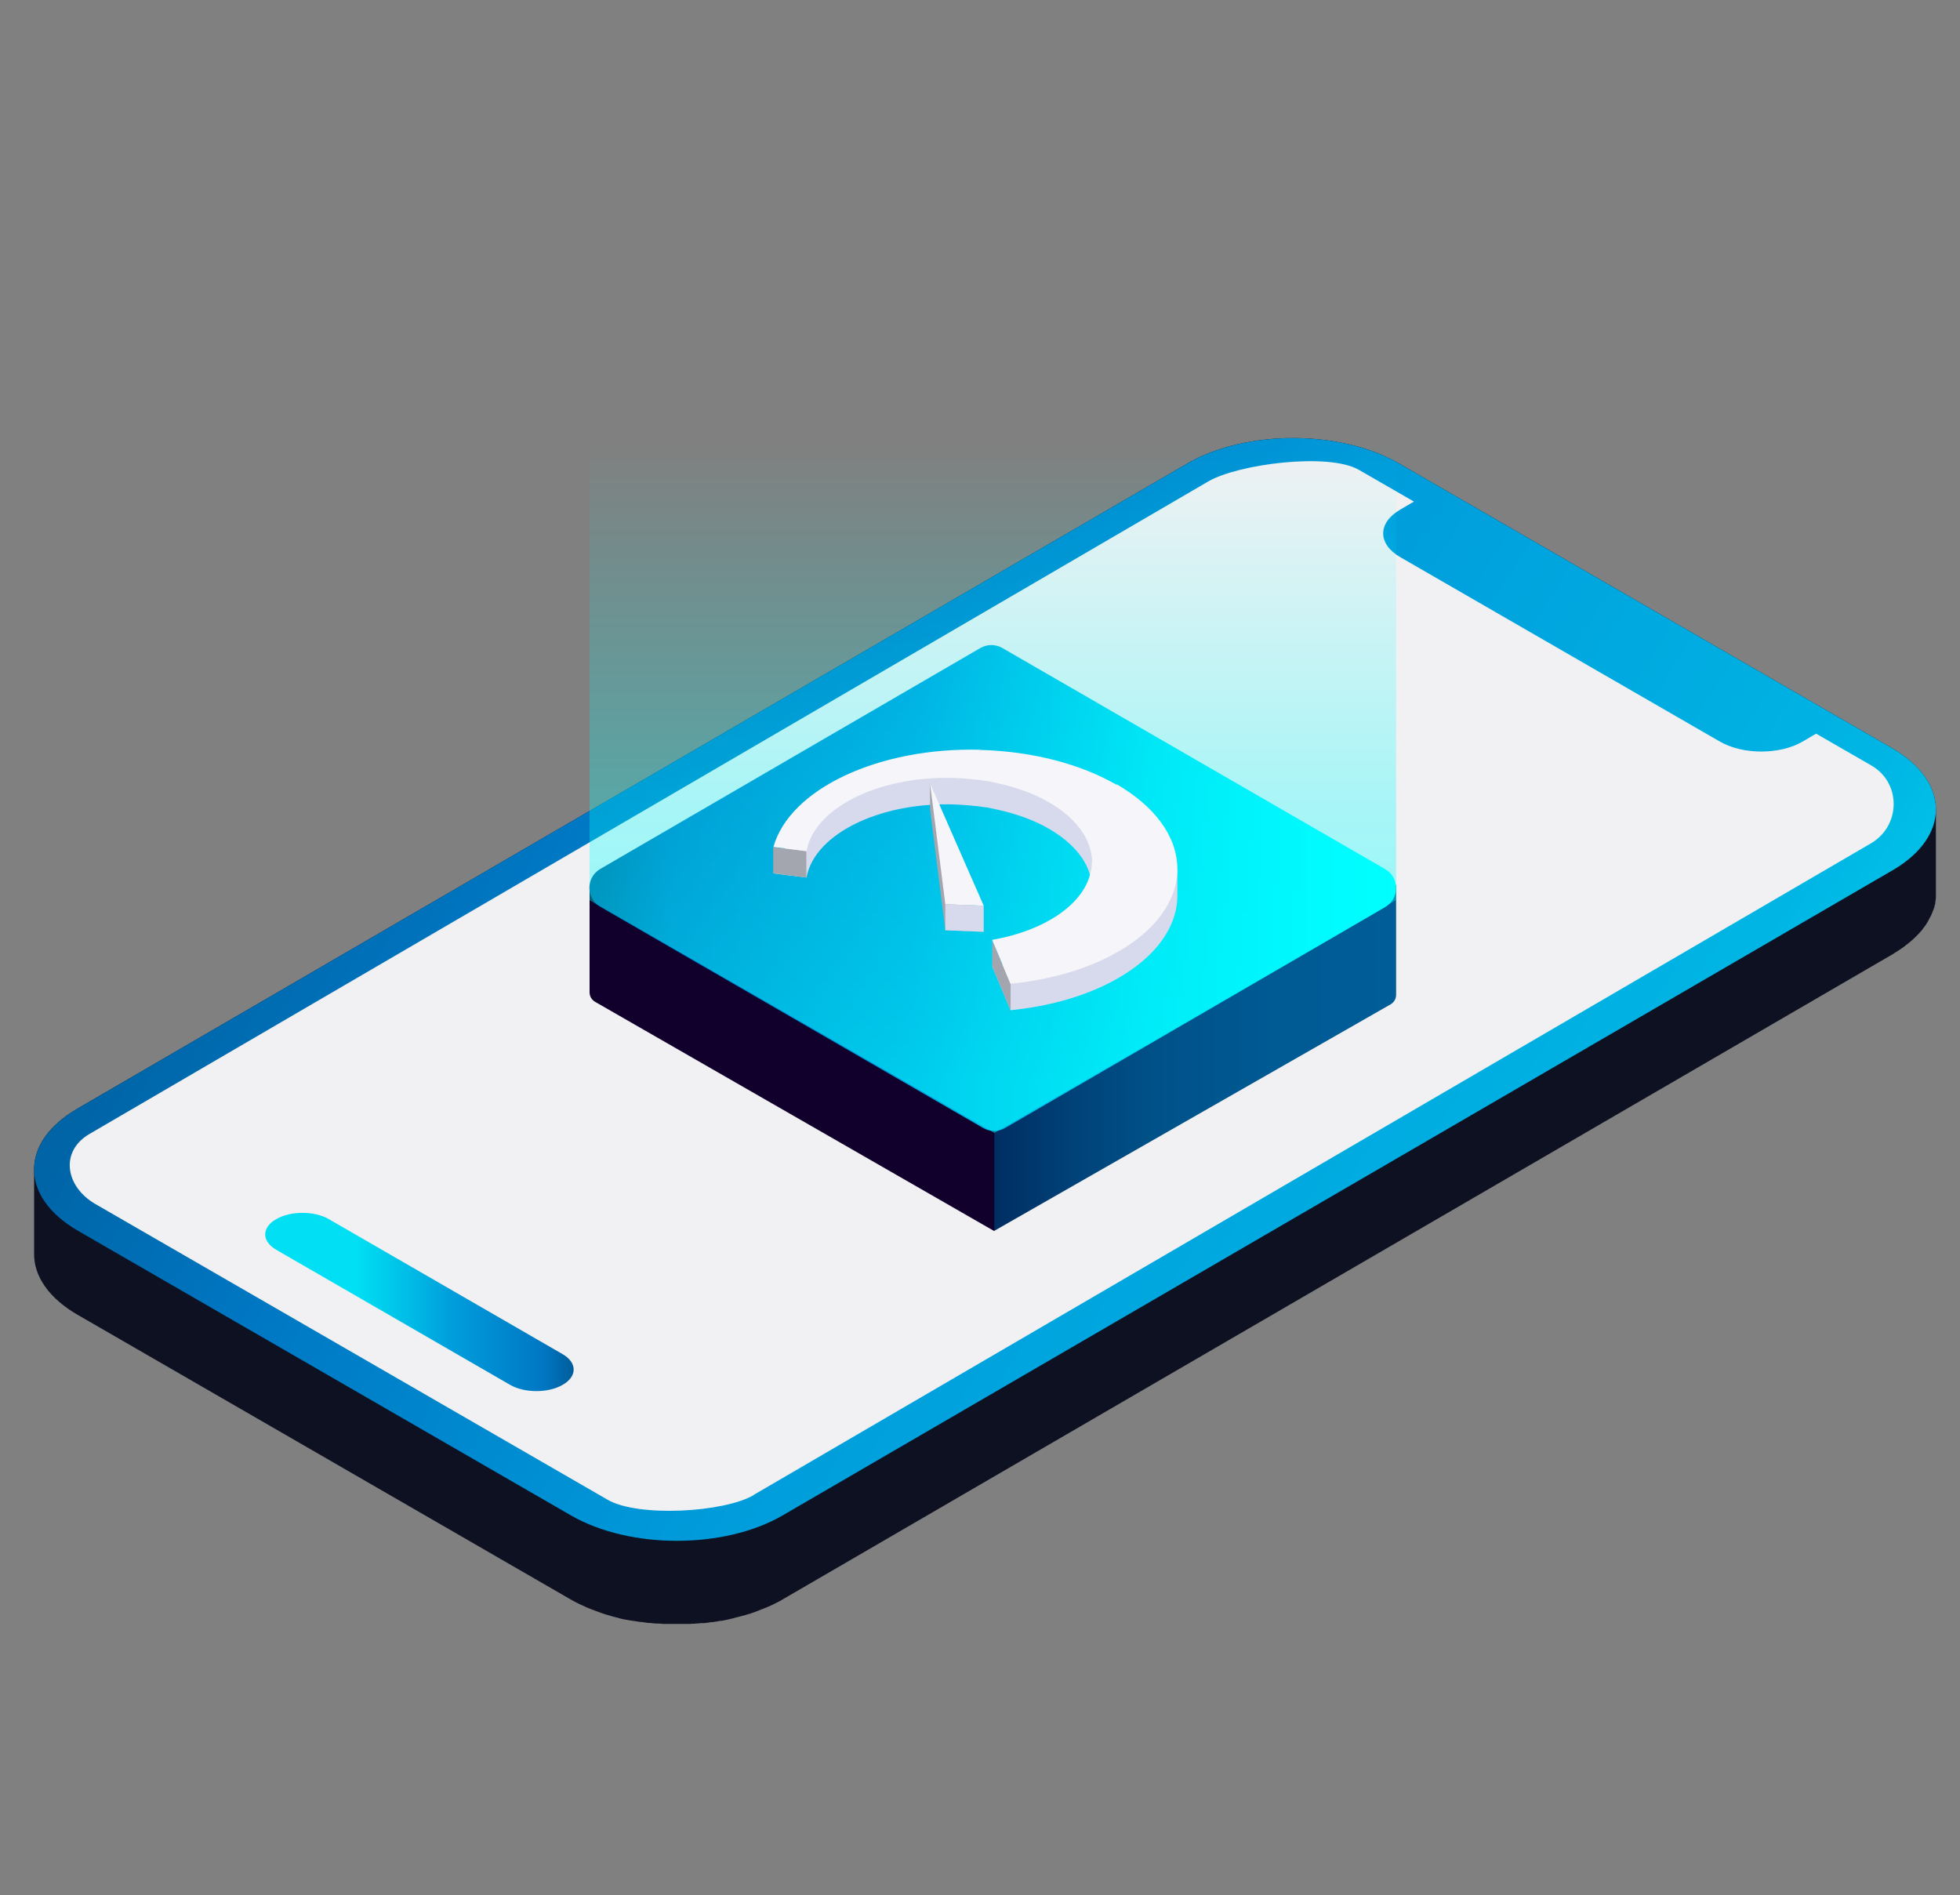
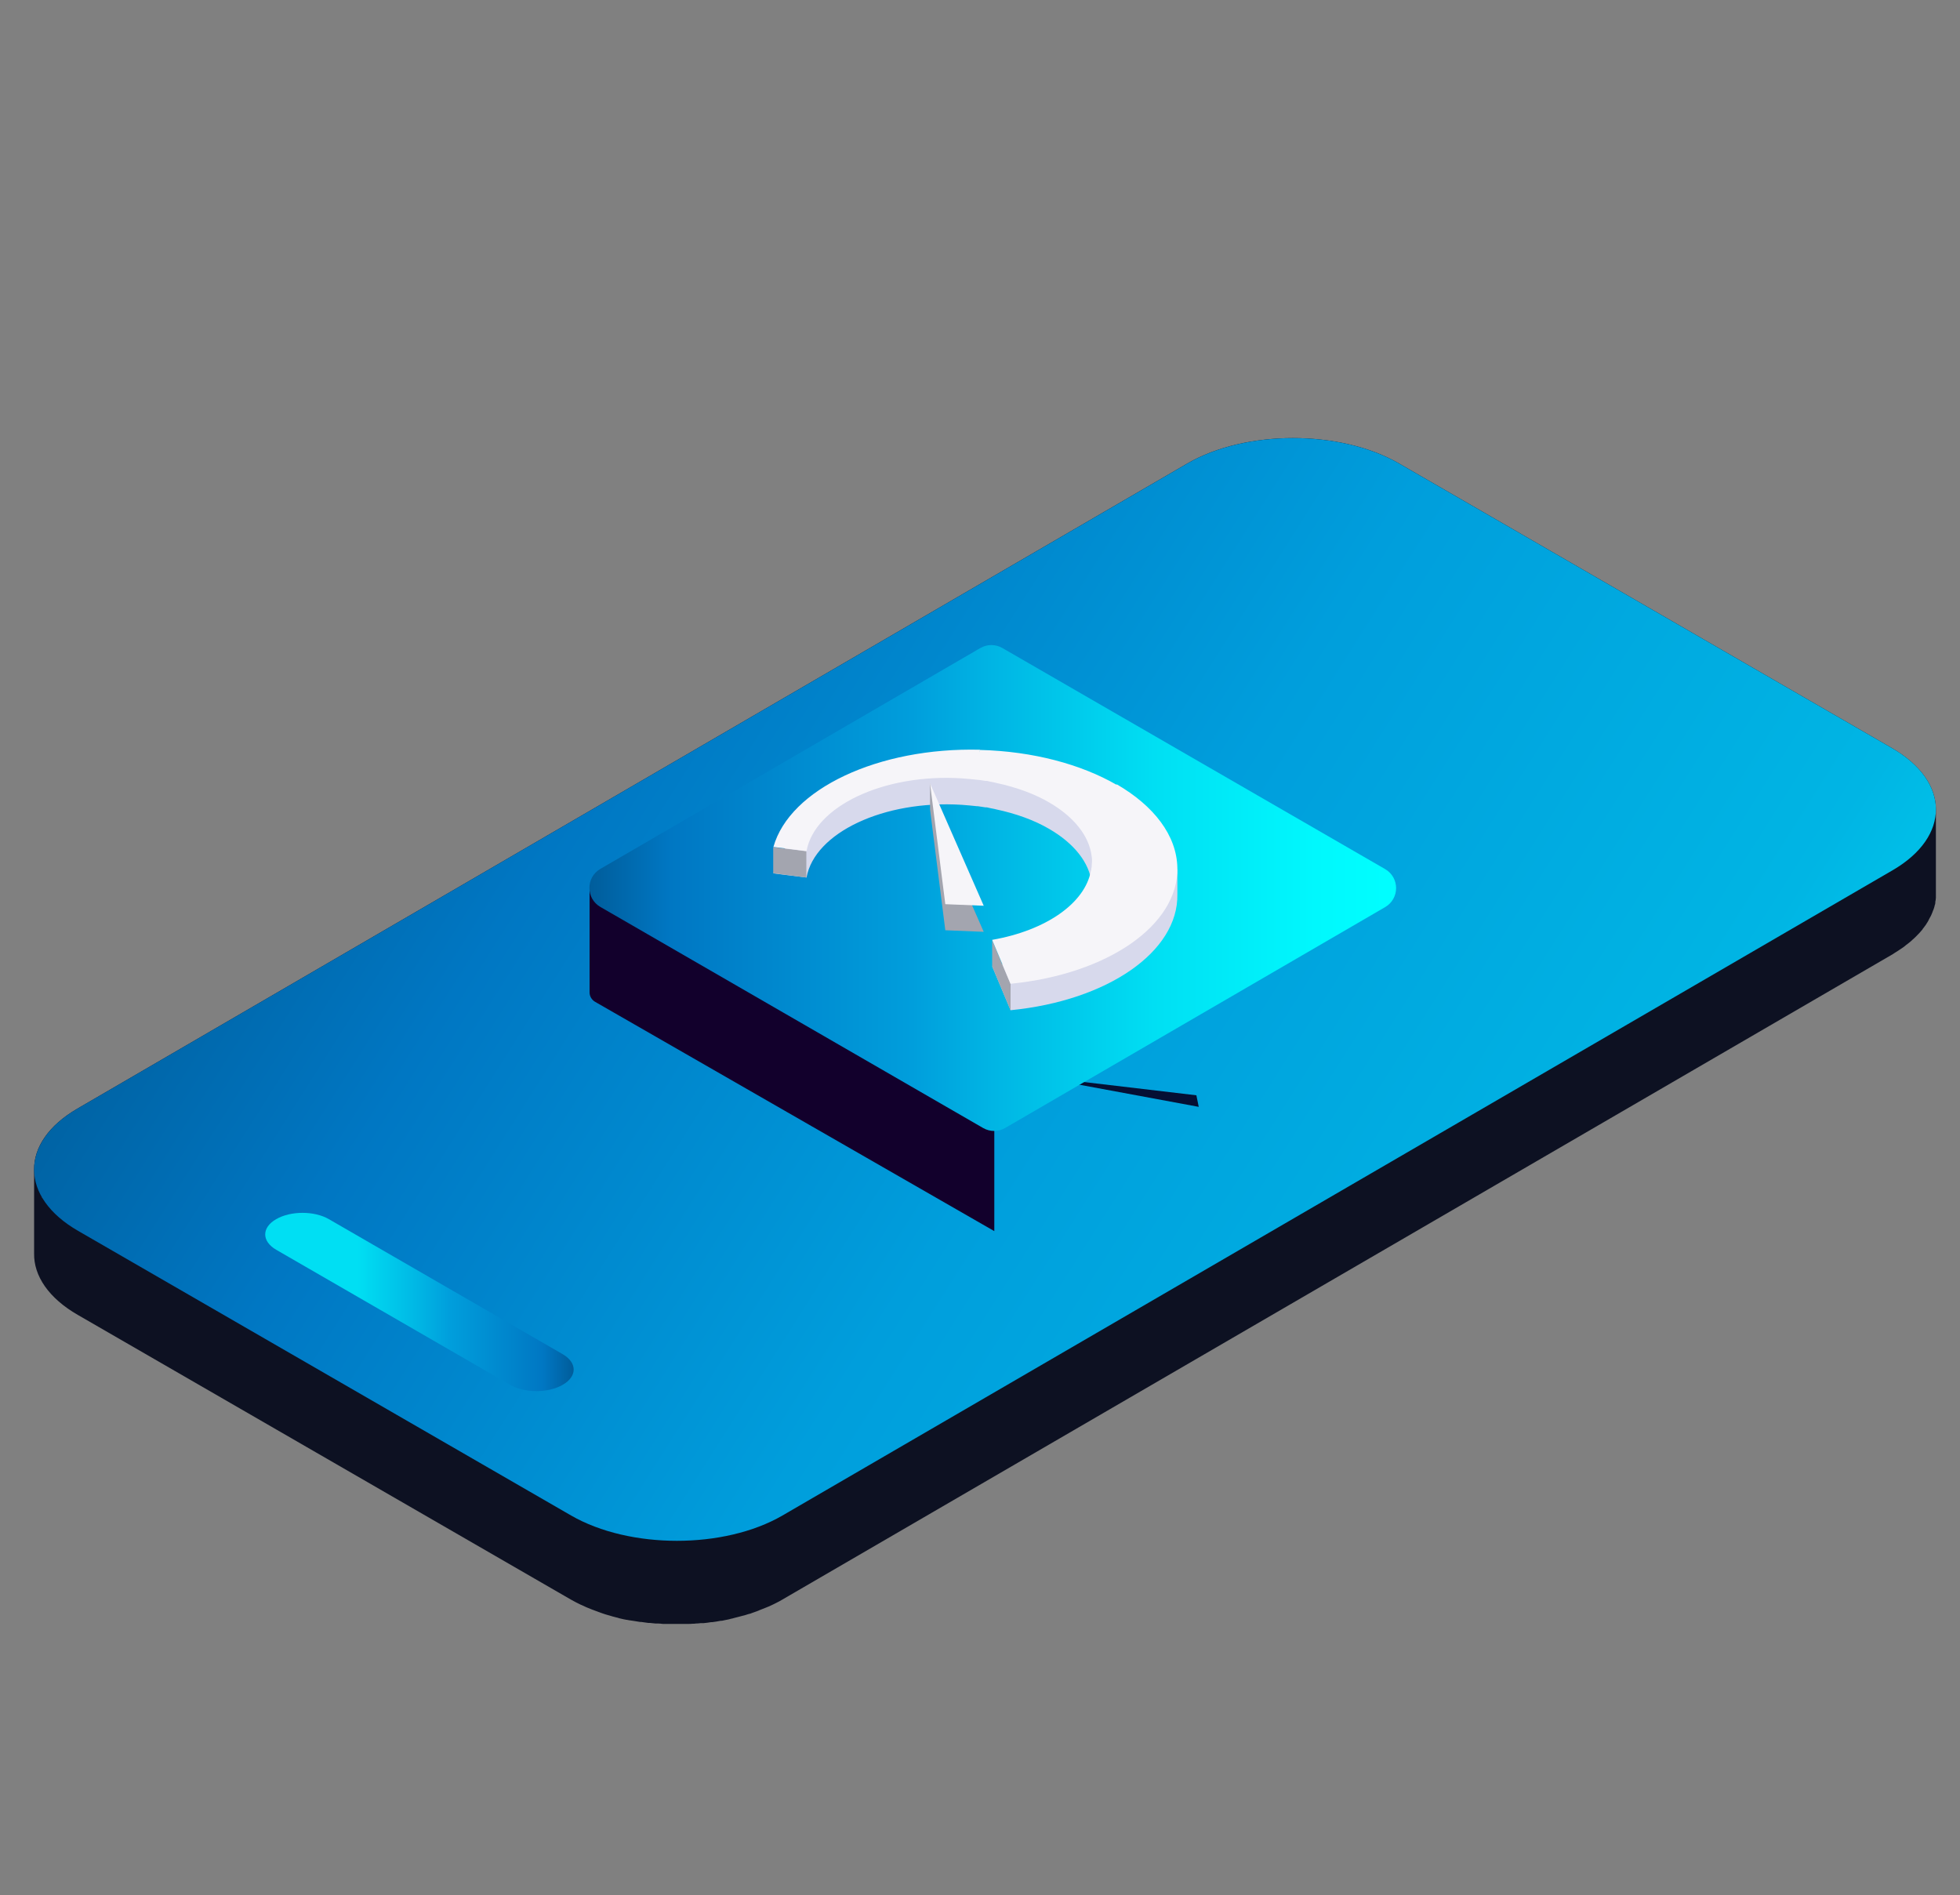
<svg xmlns="http://www.w3.org/2000/svg" id="Ebene_6" version="1.1" viewBox="0 0 1000 966.8">
  <rect x="0" y="0" width="1000" height="966.8" fill="#808080" stroke="none" />
  <defs>
    <style>
      .st0 {
        fill: none;
      }

      .st1 {
        fill: #f1f1f3;
      }

      .st2 {
        fill: #d7d9ec;
      }

      .st3 {
        isolation: isolate;
      }

      .st4 {
        fill: url(#Unbenannter_Verlauf_39);
        opacity: .6;
      }

      .st5 {
        fill: #fff;
      }

      .st6 {
        fill: #f6f5f9;
      }

      .st7 {
        fill: #0d1122;
      }

      .st8 {
        fill: #12002c;
      }

      .st9 {
        fill: url(#Unbenannter_Verlauf_100);
      }

      .st10 {
        fill: url(#Unbenannter_Verlauf_15);
      }

      .st11 {
        fill: url(#Unbenannter_Verlauf_30);
      }

      .st12 {
        fill: url(#Unbenannter_Verlauf_38);
      }

      .st13 {
        fill: #a3a5af;
      }

      .st14 {
        fill: #007fbc;
      }

      .st15 {
        fill: #050f34;
      }
    </style>
    <linearGradient id="Unbenannter_Verlauf_15" data-name="Unbenannter Verlauf 15" x1="-55.1" y1="285.6" x2="718.5" y2="774.8" gradientTransform="translate(211)" gradientUnits="userSpaceOnUse">
      <stop offset="0" stop-color="#005d9b" />
      <stop offset=".2" stop-color="#0077c3" />
      <stop offset=".5" stop-color="#009edc" />
      <stop offset=".8" stop-color="#00b5e4" />
      <stop offset="1" stop-color="#00dff3" />
    </linearGradient>
    <clipPath id="clippath">
-       <polygon class="st0" points="289.6 451.6 505.9 326 723.5 451.6 507.3 577.3 289.6 451.6" />
-     </clipPath>
+       </clipPath>
    <linearGradient id="Unbenannter_Verlauf_30" data-name="Unbenannter Verlauf 30" x1="-421.5" y1="2573.7" x2="-216.4" y2="2573.7" gradientTransform="translate(928.8 -2033.9)" gradientUnits="userSpaceOnUse">
      <stop offset="0" stop-color="#002e62" />
      <stop offset="0" stop-color="#002e62" />
      <stop offset=".2" stop-color="#004279" />
      <stop offset=".4" stop-color="#005189" />
      <stop offset=".7" stop-color="#005a94" />
      <stop offset="1" stop-color="#005d98" />
    </linearGradient>
    <linearGradient id="Unbenannter_Verlauf_100" data-name="Unbenannter Verlauf 100" x1="-628" y1="2486.9" x2="-216.4" y2="2486.9" gradientTransform="translate(928.8 -2033.9)" gradientUnits="userSpaceOnUse">
      <stop offset="0" stop-color="#005d9b" />
      <stop offset=".1" stop-color="#0077c3" />
      <stop offset=".4" stop-color="#009edc" />
      <stop offset=".5" stop-color="#00b5e4" />
      <stop offset=".7" stop-color="#00dff3" />
      <stop offset=".9" stop-color="#00f8fd" />
      <stop offset="1" stop-color="aqua" />
    </linearGradient>
    <linearGradient id="Unbenannter_Verlauf_39" data-name="Unbenannter Verlauf 39" x1="-422.2" y1="2587.4" x2="-422.2" y2="2224.4" gradientTransform="translate(928.8 -2033.9)" gradientUnits="userSpaceOnUse">
      <stop offset="0" stop-color="aqua" stop-opacity=".8" />
      <stop offset=".1" stop-color="aqua" stop-opacity=".7" />
      <stop offset=".4" stop-color="aqua" stop-opacity=".5" />
      <stop offset=".7" stop-color="aqua" stop-opacity=".2" />
      <stop offset=".9" stop-color="aqua" stop-opacity="0" />
    </linearGradient>
    <linearGradient id="Unbenannter_Verlauf_38" data-name="Unbenannter Verlauf 38" x1="-75.7" y1="664.3" x2="81.7" y2="664.3" gradientTransform="translate(211)" gradientUnits="userSpaceOnUse">
      <stop offset=".3" stop-color="#00dff3" />
      <stop offset=".5" stop-color="#00b5e4" />
      <stop offset=".6" stop-color="#009edc" />
      <stop offset=".9" stop-color="#0077c3" />
      <stop offset="1" stop-color="#005d9b" />
    </linearGradient>
  </defs>
  <g>
    <path class="st7" d="M987.7,413c0,.3,0,.7,0,1,0-.4,0-.8,0-1.2h0c0-11.3-7.6-22.6-22.5-31.2l-47.3-27.3-156.9-90.6-47.3-27.3c-29.9-17.2-78.1-17.2-107.8,0L39.5,565.6c-14.8,8.6-22.2,19.8-22.1,31.1,0,0,0,0,0-.1v42.9c-.2,11.4,7.4,22.8,22.4,31.4l251.5,145.2c1.6.9,3.3,1.8,5,2.6.2,0,.3.2.5.2,1.6.8,3.3,1.5,5.1,2.2.2,0,.3.1.4.2.1,0,.3,0,.4.1,1.3.5,2.7,1,4,1.5.2,0,.4.1.6.2,1.2.4,2.4.8,3.6,1.1.2,0,.4.1.6.2.2,0,.5.1.7.2.8.2,1.5.4,2.3.6.5.1.9.2,1.4.4.9.2,1.7.4,2.6.6.3,0,.6.1,1,.2,0,0,.2,0,.3,0,.8.2,1.6.3,2.4.4.4,0,.9.2,1.3.2,1,.2,2.1.3,3.1.5.2,0,.4,0,.6,0,0,0,0,0,0,0,1.2.2,2.4.3,3.6.5.3,0,.5,0,.8,0,.9.1,1.9.2,2.9.3,0,0,0,0,0,0,.4,0,.8,0,1.3,0,.8,0,1.6.1,2.4.2.5,0,1,0,1.5,0,.7,0,1.4,0,2.2,0,0,0,.1,0,.2,0,.4,0,.8,0,1.2,0,.8,0,1.6,0,2.4,0,.5,0,1,0,1.6,0,.7,0,1.5,0,2.2,0,.1,0,.3,0,.4,0,.3,0,.7,0,1,0,.9,0,1.7,0,2.6-.1.5,0,1,0,1.5-.1.8,0,1.6-.1,2.5-.2.3,0,.6,0,.9,0,.2,0,.4,0,.6,0,1.3-.1,2.5-.3,3.8-.5.2,0,.4,0,.6,0,1.4-.2,2.9-.4,4.3-.7.1,0,.3,0,.4,0,.4,0,.7-.1,1.1-.2.7-.1,1.3-.3,2-.4.5-.1,1.1-.2,1.6-.4.7-.1,1.3-.3,2-.5.5-.1,1.1-.3,1.6-.4.6-.2,1.3-.3,1.9-.5.5-.1,1-.3,1.6-.4.6-.2,1.2-.4,1.9-.6.3,0,.5-.2.8-.2.2,0,.4-.1.6-.2,1.1-.4,2.2-.8,3.3-1.2.2,0,.5-.2.7-.3,1.3-.5,2.6-1,3.8-1.5.3-.1.6-.3,1-.4,1-.4,1.9-.9,2.8-1.3.3-.2.7-.3,1-.5,1.2-.6,2.4-1.2,3.5-1.9l566.4-329.2c.3-.2.6-.4.9-.6.3-.2.6-.4.8-.5.5-.3.9-.6,1.4-.9.4-.3.8-.5,1.2-.8.4-.3.9-.6,1.3-.9.4-.3.8-.6,1.1-.9.4-.3.8-.6,1.2-.9.4-.3.7-.6,1.1-.9.4-.3.7-.6,1.1-1,.1-.1.3-.3.5-.4.1-.1.2-.3.4-.4.6-.6,1.2-1.1,1.7-1.7.2-.2.4-.4.6-.6.7-.8,1.4-1.5,2-2.3,0,0,0,0,0-.1.1-.2.3-.4.4-.5.4-.5.7-1,1.1-1.5.2-.3.4-.5.5-.8.3-.4.6-.9.8-1.3,0-.1.2-.2.2-.4.1-.2.2-.4.3-.6.2-.4.4-.8.6-1.1.2-.3.3-.6.5-1,.2-.4.3-.8.5-1.2,0-.2.2-.3.2-.5,0-.2,0-.3.2-.5.1-.4.3-.7.4-1.1.1-.3.2-.7.3-1,0-.4.2-.7.3-1.1,0-.2.1-.4.1-.6,0-.1,0-.3,0-.4,0-.4.1-.8.2-1.1,0-.3,0-.7.1-1,0-.4,0-.8,0-1.1,0-.2,0-.4,0-.7,0-.2,0-.4,0-.7h0v-42.9ZM978.2,434.2s0,0,0,0c.2-.2.4-.4.6-.6,0,0,0,0,0,0-.2.2-.4.4-.6.6ZM969.1,441.8c.3-.2.5-.4.8-.5,0,0,0,0,0,0-.3.2-.5.4-.8.5ZM971.6,440c.2-.2.5-.4.7-.5,0,0,0,0,0,0-.2.2-.5.3-.7.5ZM974,438.1c.2-.2.4-.3.6-.5,0,0,0,0,0,0-.2.2-.4.3-.6.5ZM976.1,436.3c.1-.1.3-.2.4-.4,0,0,0,0,0,0-.1.1-.2.2-.4.3ZM982.8,428.5s0,0,0-.1c0,0,0,0,0,0,0,0,0,0,0,.1ZM984,426.5c0-.1.2-.3.2-.4,0,0,0,0,0,0,0,.1-.1.2-.2.4ZM985,424.5c0-.2.2-.3.2-.5,0,0,0,0,0,0,0,.1-.1.3-.2.4ZM985.9,422.4c0-.2.2-.4.2-.6,0,0,0,0,0,0,0,.2-.1.3-.2.5ZM986.6,420.3c0-.2.1-.4.2-.6,0,0,0,0,0,0,0,.2-.1.4-.2.5ZM987.1,418.2c0-.2,0-.4.1-.6,0,0,0,0,0,0,0,.2,0,.4-.1.6ZM987.5,416.1c0-.2,0-.5,0-.7,0,0,0,0,0,0,0,.2,0,.4,0,.6ZM23,613.4c-.2-.3-.4-.6-.6-1,.2.3.4.6.6,1ZM21.7,611.3c-.2-.3-.4-.6-.5-1,.2.3.4.6.5,1ZM20.5,609.3c-.2-.3-.3-.7-.5-1,.2.3.3.7.5,1ZM19.6,607.2c-.1-.3-.3-.7-.4-1,.1.3.2.7.4,1ZM17.4,597.8c0,.3,0,.7,0,1,0,0,0,0,0-.1,0-.3,0-.6,0-.9ZM18.8,605.1c-.1-.3-.2-.7-.3-1,0,.3.2.7.3,1ZM18.2,603c0-.3-.1-.7-.2-1,0,.3.1.7.2,1ZM17.7,600.9c0-.3,0-.7-.1-1,0,.3,0,.7.1,1ZM27.1,618.3c.3.3.6.6.9.9-.3-.3-.6-.6-.9-.9ZM23.8,614.4c.2.3.5.6.7.9-.2-.3-.5-.6-.7-.9ZM25.4,616.4c.3.3.5.6.8.9-.3-.3-.5-.6-.8-.9ZM30,621.1c-.3-.3-.6-.6-.9-.8.3.3.6.6.9.8ZM31.3,622.1c.3.3.6.5.9.8-.3-.3-.6-.5-.9-.8ZM33.6,623.9c.3.2.6.5,1,.7-.3-.2-.6-.5-1-.7ZM36.2,625.7c.3.2.6.4.9.6-.3-.2-.6-.4-.9-.6ZM967.3,442.9s0,0,0,0c-.6.4-1.2.7-1.8,1.1.6-.4,1.2-.7,1.8-1.1Z" />
    <polygon class="st5" points="753.9 277.4 670 234.8 620.1 245.6 37.1 585.1 64.2 623.9 340.3 773.7 401.2 759.1 972.3 420.3 949.5 382 753.9 277.4" />
    <g>
      <g class="st3">
        <polygon class="st14" points="594.4 515.1 594.4 515.1 594.4 515.1 594.4 515.1" />
      </g>
      <polygon class="st5" points="387.7 587.9 375.5 595 363.2 587.9 375.4 580.8 387.7 587.9" />
    </g>
    <path class="st10" d="M965.2,381.6c29.9,17.2,30,45.2.4,62.4l-566.4,329.2c-29.7,17.2-77.9,17.2-107.8,0l-251.5-145.2c-29.9-17.2-30-45.2-.4-62.4L605.9,236.4c29.7-17.2,77.9-17.2,107.8,0l47.3,27.3,156.9,90.6,47.3,27.3ZM372.1,757.6" />
  </g>
-   <path class="st1" d="M384.5,762.7l570-332.4c15.3-8.9,15.7-30.9.2-39.8l-28.1-16.2-7,4.1c-11.6,6.7-30.3,6.7-42,0l-163.1-94.1c-11.7-6.7-11.7-17.6-.1-24.3l7-4.1-28.1-16.2c-15.4-8.9-61.5-3-76.8,5.9L45.7,578.5c-15.3,8.9-12.4,26.9,3,35.8l261.4,150.9c15.5,8.9,59,6.5,74.4-2.4" />
  <g>
    <polygon class="st15" points="610.4 558.8 611.6 564.7 526.4 548.9 610.4 558.8" />
    <g class="st3">
-       <path class="st11" d="M712.3,451.6v56c0,2-1.1,3.8-2.8,4.8l-202.3,115.6v-55c0,0,205.1-121.5,205.1-121.5Z" />
      <path class="st8" d="M507.3,574.5v53.6c0,0-203.7-117-203.7-117-1.7-1-2.8-2.8-2.8-4.8v-53.2c0,0,206.5,121.5,206.5,121.5Z" />
    </g>
    <path class="st9" d="M306.3,443.3l193.9-112.7c3.5-2,7.7-2,11.2,0l195.3,112.8c7.4,4.3,7.5,15,0,19.4l-193.9,112.7c-3.5,2-7.7,2-11.2,0l-195.3-112.8c-7.4-4.3-7.5-15,0-19.4Z" />
-     <polygon class="st4" points="300.8 459.3 300.8 148.8 712.3 148.8 712.3 459.2 507.3 578 300.8 459.3" />
  </g>
  <g>
    <path class="st2" d="M600.7,456.4v-13.3l-1.6,3.3c-3.8-12.6-14.3-23.9-29.4-32.6-18-10.4-42.5-17.1-69.7-17.8v1.1h-.1l-3.2-2.5c-51.8-1.3-93.7,21.3-102.1,51l16.9,2.1c4.1-22.9,39.5-39.6,79.1-37.1,2.6.2,5.1.4,7.7.7h0s.5,0,.5,0c1.3.2,2.6.4,4,.6h.7c1.3.3,2.6.6,3.8.8l.8.2c10.4,2.2,19.7,5.6,27.2,10,12.6,7.3,20.5,17.1,21.7,27.7.2,1.4.2,2.7,0,4.2,0,.6,0,1.2-.2,1.7v.5c0,.2-.1.5-.2.7h0c-3,16.6-22.9,30.5-50.4,35.3l9.4,22.4c49.6-4.9,85.6-29.9,85.1-59.1h0Z" />
    <polygon class="st13" points="394.5 432.2 394.5 445.5 411.4 447.7 411.4 434.3 394.5 432.2" />
    <polygon class="st13" points="506.2 479.7 506.2 493 515.6 515.5 515.6 502.1 506.2 479.7" />
    <polygon class="st13" points="477.2 419.1 479.1 414.6 474.5 399.6 474.5 412.9 482.3 474.6 501.9 475.4 477.2 419.1" />
    <g>
      <polygon class="st6" points="474.5 399.6 501.9 462.1 482.3 461.3 474.5 399.6" />
-       <path class="st6" d="M569.7,400.4c-18-10.4-42.5-17.1-69.7-17.8v1.1c-.1,0,0-1.2,0-1.2-51.8-1.3-97.1,20-105.4,49.6l16.9,2.1c4.1-22.9,39.5-39.6,79.1-37.1,2.6.2,5.1.4,7.7.7h0s.5,0,.5,0c1.3.2,2.6.4,4,.6h.7c1.3.3,2.6.6,3.8.8l.8.2c10.4,2.2,19.7,5.6,27.2,10,12.6,7.3,20.5,17.1,21.7,27.7.2,1.4.2,2.7,0,4.2,0,.6,0,1.2-.2,1.7v.5c0,.2-.1.5-.2.7l41.4-1.2-41.4,1.2c-3,16.6-22.9,30.5-50.4,35.3l9.4,22.4c49.6-4.9,85.6-29.9,85.1-59.1-.3-16.6-12-31.7-31-42.7Z" />
+       <path class="st6" d="M569.7,400.4c-18-10.4-42.5-17.1-69.7-17.8v1.1c-.1,0,0-1.2,0-1.2-51.8-1.3-97.1,20-105.4,49.6l16.9,2.1c4.1-22.9,39.5-39.6,79.1-37.1,2.6.2,5.1.4,7.7.7s.5,0,.5,0c1.3.2,2.6.4,4,.6h.7c1.3.3,2.6.6,3.8.8l.8.2c10.4,2.2,19.7,5.6,27.2,10,12.6,7.3,20.5,17.1,21.7,27.7.2,1.4.2,2.7,0,4.2,0,.6,0,1.2-.2,1.7v.5c0,.2-.1.5-.2.7l41.4-1.2-41.4,1.2c-3,16.6-22.9,30.5-50.4,35.3l9.4,22.4c49.6-4.9,85.6-29.9,85.1-59.1-.3-16.6-12-31.7-31-42.7Z" />
    </g>
  </g>
-   <polygon class="st2" points="501.9 462.1 501.9 475.4 482.3 474.6 482.3 461.3 501.9 462.1" />
  <path class="st12" d="M287.1,690.9c7.4,4.3,7.5,11.3,0,15.6-7.4,4.3-19.5,4.3-26.9,0l-119.3-68.9c-7.4-4.3-7.5-11.3,0-15.6,7.4-4.3,19.5-4.3,26.9,0l119.3,68.9Z" />
</svg>